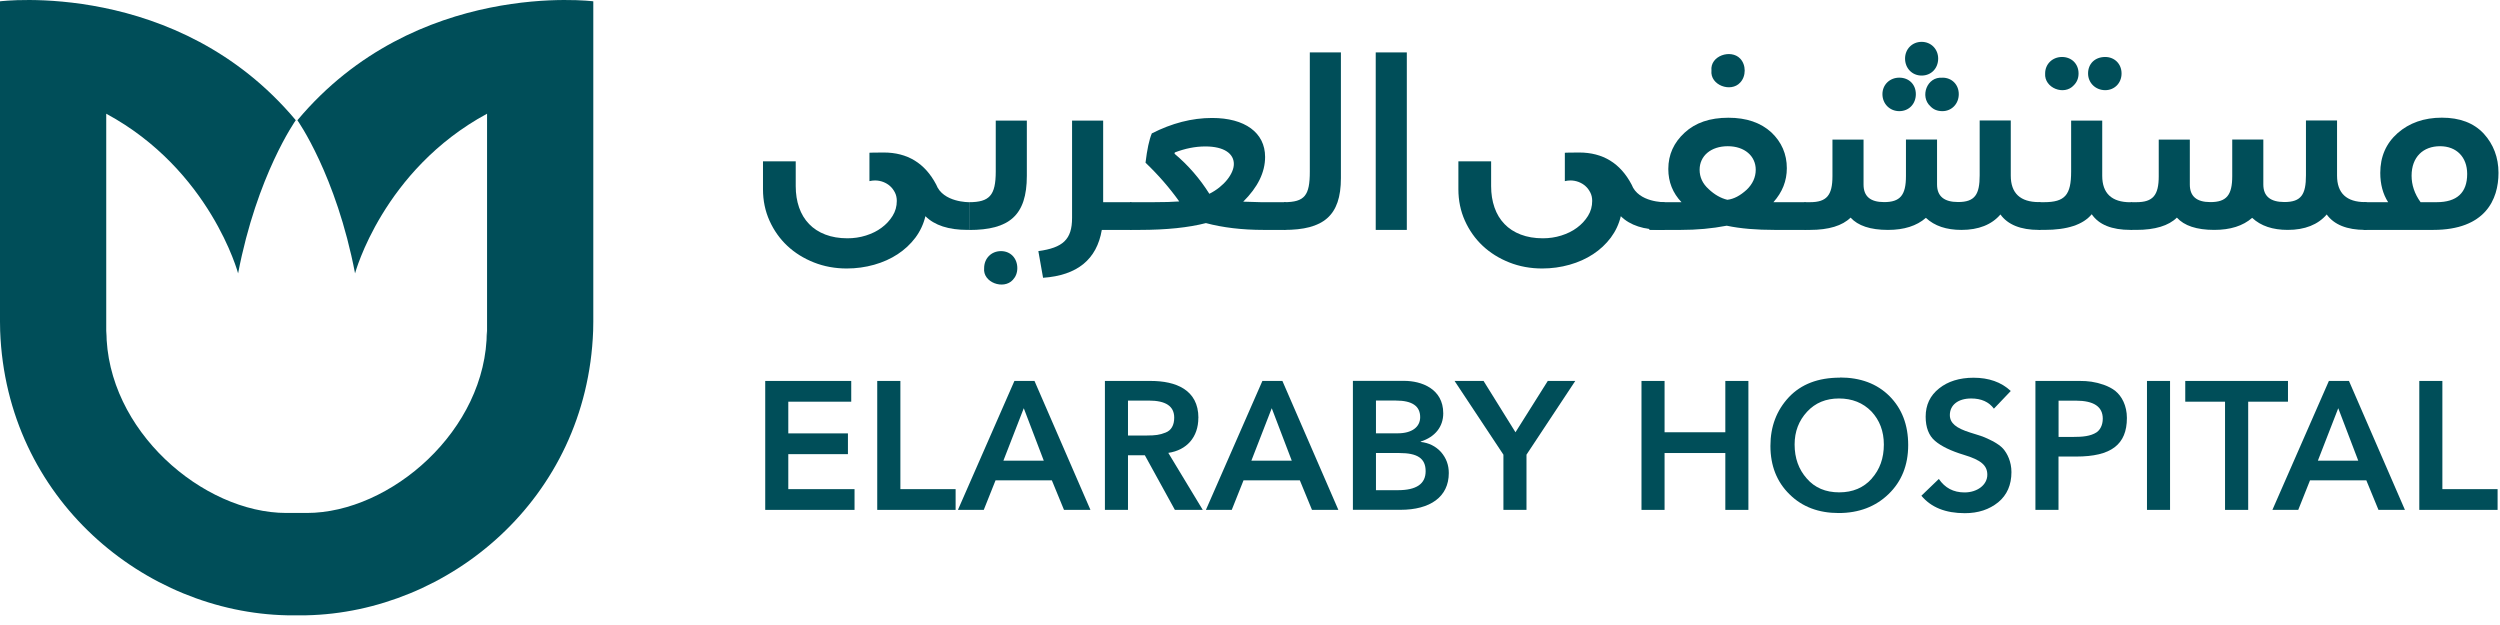
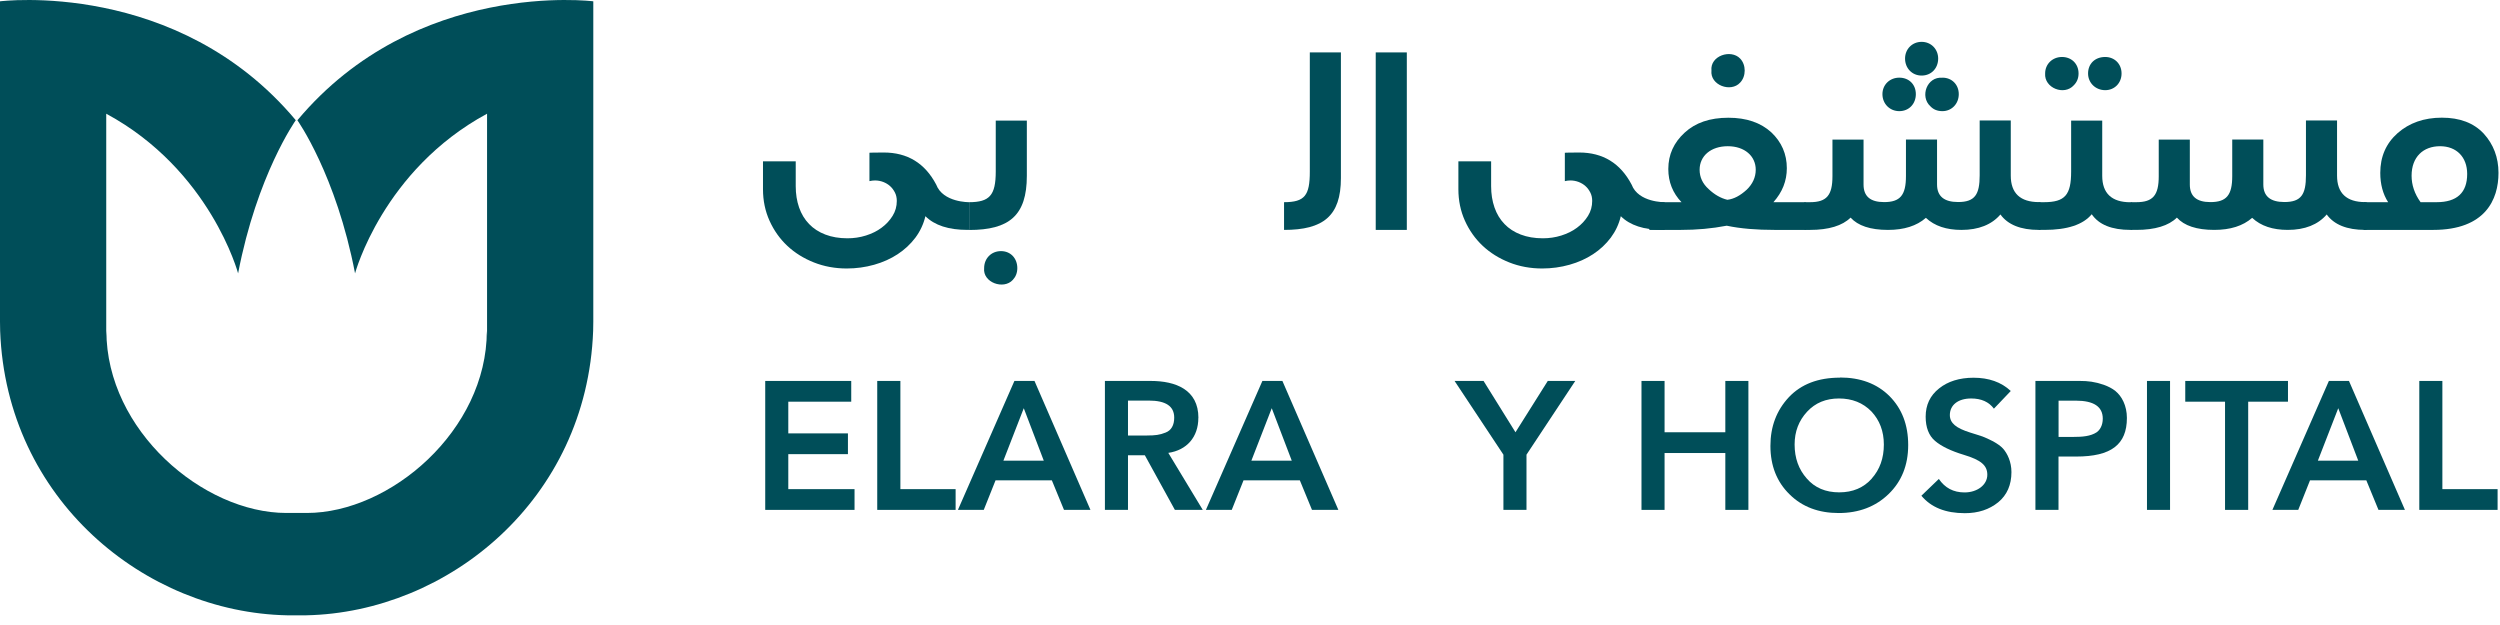
<svg xmlns="http://www.w3.org/2000/svg" width="220" height="55" viewBox="0 0 220 55" fill="none">
  <path d="M69.37 39.965H74.618V38.138H69.37V35.349H74.909V33.523H67.34V44.87H75.199V43.044H69.37V39.965Z" fill="#004E59" />
  <path d="M79.234 33.523H77.197V44.87H84.094V43.044H79.234V33.523Z" fill="#004E59" />
  <path d="M89.268 33.523L84.297 44.87H86.571L87.607 42.272H92.564L93.632 44.87H95.96L91.035 33.523H89.275H89.268ZM88.299 40.538L90.092 35.923L91.852 40.538H88.299Z" fill="#004E59" />
  <path d="M105.46 36.774C105.46 34.288 103.456 33.523 101.267 33.523H97.232V44.87H99.263V40.064H100.747L103.39 44.87H105.843L102.81 39.853C104.439 39.615 105.454 38.462 105.454 36.774H105.46ZM100.944 38.33H99.263V35.251H101.089C102.593 35.251 103.331 35.745 103.331 36.754C103.331 37.413 103.074 37.875 102.573 38.066C102.059 38.277 101.637 38.323 100.944 38.323V38.33Z" fill="#004E59" />
  <path d="M111.09 33.523L106.119 44.87H108.394L109.429 42.272H114.387L115.455 44.87H117.776L112.851 33.523H111.09ZM110.121 40.538L111.914 35.923L113.675 40.538H110.121Z" fill="#004E59" />
-   <path d="M125.021 38.89V38.857C126.294 38.455 127.006 37.545 127.006 36.371C127.006 34.189 125.054 33.516 123.571 33.516H119.055V44.863H123.248C125.832 44.863 127.494 43.742 127.494 41.626C127.494 40.92 127.27 40.314 126.815 39.786C126.347 39.272 125.747 38.969 125.021 38.89ZM121.085 35.25H122.846C124.263 35.25 124.975 35.732 124.975 36.708C124.975 37.591 124.23 38.132 123.004 38.132H121.085V35.25ZM123.024 43.136H121.085V39.866H123.136C124.731 39.866 125.456 40.327 125.456 41.468C125.456 42.575 124.652 43.136 123.017 43.136H123.024Z" fill="#004E59" />
  <path d="M133.362 38.039L130.553 33.523H128.002L132.301 40.011V44.87H134.331V40.011L138.623 33.523H136.204L133.362 38.039Z" fill="#004E59" />
  <path d="M151.829 38.039H146.482V33.523H144.451V44.87H146.482V39.866H151.829V44.87H153.859V33.523H151.829V38.039Z" fill="#004E59" />
  <path d="M161.915 33.233C159.997 33.233 158.507 33.807 157.425 34.947C156.344 36.101 155.797 37.525 155.797 39.24C155.797 40.987 156.364 42.411 157.478 43.499C158.592 44.606 160.043 45.147 161.803 45.147C163.577 45.147 165.047 44.587 166.194 43.479C167.341 42.371 167.921 40.934 167.921 39.167C167.921 37.387 167.374 35.963 166.273 34.855C165.179 33.767 163.722 33.22 161.915 33.22V33.233ZM164.724 42.108C163.999 42.925 163.042 43.327 161.849 43.327C160.656 43.327 159.7 42.925 158.995 42.108C158.282 41.303 157.926 40.314 157.926 39.114C157.926 37.974 158.296 37.018 159.021 36.233C159.746 35.449 160.682 35.066 161.829 35.066C162.99 35.066 163.946 35.449 164.684 36.207C165.409 36.978 165.779 37.954 165.779 39.121C165.779 40.321 165.423 41.316 164.711 42.114L164.724 42.108Z" fill="#004E59" />
  <path d="M175.405 38.844C175.036 38.653 174.713 38.508 174.455 38.409C174.198 38.33 173.829 38.198 173.361 38.06C172.148 37.677 171.587 37.242 171.587 36.523C171.587 35.64 172.313 35.066 173.46 35.066C174.363 35.066 175.022 35.37 175.464 35.963L176.948 34.407C176.11 33.622 175.009 33.24 173.671 33.24C172.431 33.24 171.409 33.563 170.638 34.183C169.847 34.809 169.458 35.64 169.458 36.669C169.458 37.611 169.735 38.337 170.282 38.798C170.816 39.26 171.673 39.681 172.834 40.031C174.317 40.479 174.884 40.947 174.884 41.778C174.884 42.675 173.994 43.334 172.88 43.334C171.897 43.334 171.152 42.932 170.618 42.147L169.082 43.624C169.939 44.653 171.212 45.16 172.906 45.16C174.086 45.16 175.055 44.837 175.846 44.198C176.618 43.558 177.007 42.675 177.007 41.541C177.007 40.644 176.651 39.906 176.262 39.471C176.071 39.26 175.781 39.055 175.405 38.844Z" fill="#004E59" />
  <path d="M186.158 34.407C185.868 34.182 185.532 34.005 185.123 33.859C184.332 33.589 183.732 33.523 183.04 33.523H179.117V44.87H181.148V40.176H182.71C185.763 40.176 187.167 39.134 187.167 36.78C187.167 35.692 186.712 34.855 186.152 34.407H186.158ZM184.497 38.046C183.963 38.396 183.225 38.448 182.48 38.448H181.154V35.257H182.671C184.253 35.257 185.044 35.785 185.044 36.846C185.044 37.42 184.8 37.842 184.497 38.046Z" fill="#004E59" />
  <path d="M190.964 33.523H188.934V44.87H190.964V33.523Z" fill="#004E59" />
  <path d="M201.342 33.523H192.303V35.349H195.803V44.87H197.841V35.349H201.342V33.523Z" fill="#004E59" />
  <path d="M204.942 33.523L199.971 44.87H202.245L203.28 42.272H208.238L209.306 44.87H211.634L206.709 33.523H204.948H204.942ZM203.973 40.538L205.766 35.923L207.526 40.538H203.973Z" fill="#004E59" />
  <path d="M214.929 33.523H212.898V44.87H219.788V43.044H214.929V33.523Z" fill="#004E59" />
  <path d="M85.285 17.792C87.072 17.792 87.626 17.192 87.626 15.102V10.612H90.362V15.472C90.362 18.973 88.806 20.238 85.285 20.238V17.799V17.792ZM86.604 23.594C86.604 22.744 87.23 22.098 88.087 22.098C88.944 22.098 89.524 22.744 89.524 23.594C89.524 24.01 89.386 24.352 89.129 24.629C88.318 25.526 86.465 24.86 86.604 23.594Z" fill="#004E59" />
-   <path d="M99.438 17.792C99.742 17.792 99.9 18.227 99.9 19.078C99.9 19.836 99.735 20.232 99.438 20.232H96.959C96.517 22.829 94.803 24.234 91.79 24.445L91.375 22.098C93.531 21.801 94.342 21.082 94.342 19.177V10.612H97.078V17.792H99.445H99.438Z" fill="#004E59" />
-   <path d="M113.003 17.792C113.306 17.792 113.465 18.227 113.465 19.078C113.465 19.836 113.3 20.232 113.003 20.232H111.197C109.298 20.232 107.603 20.027 106.12 19.632C104.617 20.021 102.665 20.232 100.279 20.232H99.441V17.792H101.505C102.454 17.792 103.199 17.772 103.773 17.726C102.936 16.553 101.94 15.399 100.806 14.318C100.945 13.144 101.129 12.293 101.36 11.739C103.12 10.843 104.881 10.381 106.667 10.381C109.542 10.381 111.329 11.667 111.329 13.81C111.329 15.168 110.682 16.48 109.403 17.746C110.241 17.772 110.748 17.792 110.959 17.792H112.997H113.003ZM103.364 13.533C104.571 14.548 105.586 15.722 106.423 17.054C107.722 16.407 108.579 15.28 108.579 14.43C108.579 13.533 107.742 12.887 106.074 12.887C105.171 12.887 104.287 13.071 103.384 13.414L103.358 13.526L103.364 13.533Z" fill="#004E59" />
  <path d="M112.996 17.792C114.829 17.792 115.264 17.192 115.264 15.102V4.612H118V15.676C118 19.012 116.444 20.232 112.996 20.232V17.792Z" fill="#004E59" />
  <path d="M121.064 20.232V4.612H123.8V20.232H121.064Z" fill="#004E59" />
  <path d="M158.77 17.792C159.073 17.792 159.232 18.227 159.232 19.078C159.232 19.836 159.067 20.232 158.77 20.232H156.173C154.571 20.232 153.16 20.119 151.953 19.862C150.654 20.113 149.309 20.232 147.898 20.232H145.143V17.792H147.971C147.206 16.988 146.811 16.018 146.811 14.871C146.811 13.605 147.298 12.544 148.248 11.674C149.197 10.797 150.47 10.361 152.098 10.361C153.7 10.361 154.946 10.797 155.876 11.647C156.779 12.498 157.241 13.559 157.241 14.799C157.241 15.926 156.845 16.915 156.06 17.792H158.77ZM153.694 16.711C154.228 16.203 154.505 15.603 154.505 14.937C154.505 13.737 153.529 12.867 152.045 12.867C150.562 12.867 149.566 13.717 149.566 14.937C149.566 15.583 149.824 16.157 150.358 16.638C150.865 17.12 151.426 17.443 152.006 17.581C152.586 17.515 153.14 17.212 153.7 16.704L153.694 16.711ZM150.608 6.214C150.47 4.902 152.322 4.302 153.133 5.153C153.667 5.707 153.667 6.716 153.133 7.269C152.322 8.166 150.47 7.5 150.608 6.208V6.214Z" fill="#004E59" />
  <path d="M179.881 19.078C179.881 19.836 179.717 20.232 179.42 20.232C177.818 20.232 176.684 19.77 176.038 18.873C175.273 19.77 174.113 20.232 172.609 20.232C171.291 20.232 170.242 19.889 169.478 19.17C168.667 19.882 167.553 20.232 166.142 20.232C164.586 20.232 163.498 19.862 162.852 19.15C162.133 19.862 160.927 20.232 159.285 20.232H158.777V17.792H159.285C160.742 17.792 161.256 17.192 161.256 15.511V12.287H163.992V16.243C163.992 17.278 164.592 17.785 165.799 17.785C167.21 17.785 167.724 17.186 167.724 15.504V12.28H170.46V16.236C170.46 17.271 171.086 17.779 172.313 17.779C173.796 17.779 174.211 17.113 174.211 15.432V10.599H176.948V15.458C176.948 17.001 177.785 17.785 179.427 17.785C179.73 17.785 179.888 18.221 179.888 19.071L179.881 19.078ZM165.654 8.285C165.654 7.454 166.3 6.834 167.137 6.834C167.994 6.834 168.594 7.434 168.594 8.285C168.594 9.135 167.994 9.781 167.137 9.781C166.3 9.781 165.654 9.135 165.654 8.285ZM167.645 5.153C167.645 4.322 168.271 3.683 169.102 3.683C169.939 3.683 170.559 4.329 170.559 5.153C170.559 6.003 169.959 6.65 169.102 6.65C168.265 6.65 167.645 6.003 167.645 5.153ZM170.935 6.834C171.772 6.834 172.372 7.454 172.372 8.285C172.372 9.135 171.746 9.781 170.935 9.781C170.493 9.781 170.144 9.643 169.867 9.346C168.937 8.496 169.563 6.722 170.935 6.841V6.834Z" fill="#004E59" />
  <path d="M187.943 19.077C187.943 19.836 187.779 20.231 187.482 20.231C185.834 20.231 184.7 19.77 184.073 18.853C183.308 19.776 181.917 20.231 179.9 20.231H179.412V17.792H179.874C181.726 17.792 182.26 17.146 182.26 15.102V10.612H184.996V15.471C184.996 17.014 185.834 17.798 187.475 17.798C187.779 17.798 187.937 18.233 187.937 19.084L187.943 19.077ZM179.972 6.465C179.972 5.634 180.619 5.014 181.456 5.014C182.293 5.014 182.913 5.614 182.913 6.465C182.913 6.88 182.774 7.223 182.498 7.5C181.66 8.443 179.88 7.75 179.972 6.465ZM183.75 6.465C183.75 5.614 184.35 5.014 185.26 5.014C186.071 5.014 186.697 5.614 186.697 6.465C186.697 7.315 186.071 7.935 185.26 7.935C184.403 7.935 183.75 7.289 183.75 6.465Z" fill="#004E59" />
  <path d="M208.594 19.078C208.594 19.836 208.429 20.231 208.133 20.231C206.531 20.231 205.397 19.77 204.751 18.873C203.986 19.77 202.825 20.231 201.322 20.231C200.004 20.231 198.955 19.888 198.191 19.17C197.38 19.882 196.265 20.231 194.855 20.231C193.299 20.231 192.211 19.862 191.565 19.15C190.846 19.862 189.64 20.231 187.998 20.231H187.49V17.792H187.998C189.455 17.792 189.969 17.192 189.969 15.511V12.287H192.705V16.242C192.705 17.277 193.305 17.785 194.512 17.785C195.923 17.785 196.437 17.185 196.437 15.504V12.28H199.173V16.236C199.173 17.271 199.799 17.779 201.026 17.779C202.509 17.779 202.924 17.113 202.924 15.431V10.599H205.66V15.458C205.66 17.001 206.498 17.785 208.139 17.785C208.443 17.785 208.601 18.22 208.601 19.071L208.594 19.078Z" fill="#004E59" />
  <path d="M214.883 10.355C216.459 10.355 217.685 10.816 218.569 11.759C219.426 12.702 219.867 13.856 219.867 15.214C219.867 17.561 218.707 20.232 214.118 20.232H208V17.792H210.156C209.694 17.08 209.464 16.203 209.464 15.214C209.464 13.79 209.971 12.616 210.993 11.713C212.015 10.816 213.314 10.355 214.89 10.355H214.883ZM214.422 17.792C216.208 17.792 217.112 16.961 217.112 15.306C217.112 13.836 216.182 12.867 214.725 12.867C213.242 12.867 212.22 13.81 212.22 15.465C212.22 16.269 212.477 17.054 213.011 17.792H214.422Z" fill="#004E59" />
  <path d="M146.482 20.232H146.337C144.675 20.232 143.436 19.829 142.631 19.025C142.467 19.717 142.17 20.35 141.748 20.917C141.319 21.484 140.805 21.966 140.192 22.368C139.579 22.77 138.893 23.08 138.122 23.297C137.35 23.515 136.546 23.627 135.709 23.627C134.68 23.627 133.711 23.449 132.814 23.093C131.918 22.737 131.133 22.249 130.474 21.629C129.815 21.01 129.294 20.271 128.911 19.421C128.529 18.57 128.338 17.647 128.338 16.652V14.199H131.219V16.388C131.219 17.067 131.318 17.693 131.516 18.26C131.713 18.827 132.004 19.309 132.392 19.711C132.775 20.113 133.256 20.423 133.823 20.64C134.39 20.858 135.043 20.97 135.768 20.97C136.329 20.97 136.876 20.891 137.397 20.726C137.917 20.561 138.379 20.337 138.774 20.041C139.17 19.75 139.493 19.401 139.744 18.999C139.994 18.597 140.113 18.155 140.113 17.68C140.113 17.41 140.06 17.159 139.948 16.942C139.836 16.724 139.698 16.533 139.526 16.381C139.355 16.223 139.15 16.104 138.919 16.012C138.689 15.926 138.445 15.88 138.201 15.88C138.036 15.88 137.871 15.9 137.706 15.94V13.441C137.706 13.441 138.128 13.421 138.966 13.421C141.056 13.421 142.592 14.364 143.581 16.243C144.181 17.832 146.488 17.792 146.488 17.792V20.232H146.482Z" fill="#004E59" />
  <path d="M85.286 20.231H85.141C83.48 20.231 82.24 19.829 81.436 19.025C81.271 19.717 80.975 20.35 80.553 20.917C80.124 21.484 79.61 21.965 78.997 22.368C78.384 22.77 77.698 23.08 76.927 23.297C76.155 23.515 75.351 23.627 74.513 23.627C73.485 23.627 72.516 23.449 71.619 23.093C70.723 22.737 69.938 22.249 69.279 21.629C68.619 21.009 68.099 20.271 67.716 19.421C67.334 18.57 67.143 17.647 67.143 16.651V14.199H70.024V16.388C70.024 17.067 70.123 17.693 70.32 18.26C70.518 18.827 70.808 19.308 71.197 19.711C71.58 20.113 72.061 20.423 72.628 20.64C73.195 20.858 73.848 20.97 74.573 20.97C75.133 20.97 75.68 20.891 76.201 20.726C76.722 20.561 77.184 20.337 77.579 20.04C77.975 19.75 78.298 19.401 78.548 18.998C78.799 18.596 78.918 18.155 78.918 17.68C78.918 17.41 78.865 17.159 78.753 16.941C78.641 16.724 78.502 16.533 78.331 16.381C78.159 16.223 77.955 16.104 77.724 16.012C77.494 15.926 77.25 15.88 77.006 15.88C76.841 15.88 76.676 15.9 76.511 15.939V13.44C76.511 13.44 76.933 13.421 77.77 13.421C79.86 13.421 81.397 14.364 82.385 16.242C82.985 17.831 85.293 17.792 85.293 17.792V20.231H85.286Z" fill="#004E59" />
  <path d="M26.168 10.579C26.168 10.579 29.583 15.379 31.244 24.056C31.244 24.056 33.683 14.97 42.861 10.006V29.568L42.841 29.119C42.841 37.869 34.343 45.141 26.998 45.141H25.205C17.867 45.141 9.362 37.869 9.362 29.119L9.349 29.568V10.006C18.52 14.964 20.953 24.056 20.953 24.056C22.614 15.379 26.029 10.579 26.029 10.579C15.606 -1.869 0 0.116 0 0.116V28.308L0.013 29.119C0.56 43.967 12.777 53.89 25.264 54.147H26.945C39.433 53.89 51.649 43.967 52.197 29.119L52.21 28.308V0.116C52.21 0.116 36.604 -1.869 26.174 10.579H26.168Z" fill="#004E59" />
</svg>